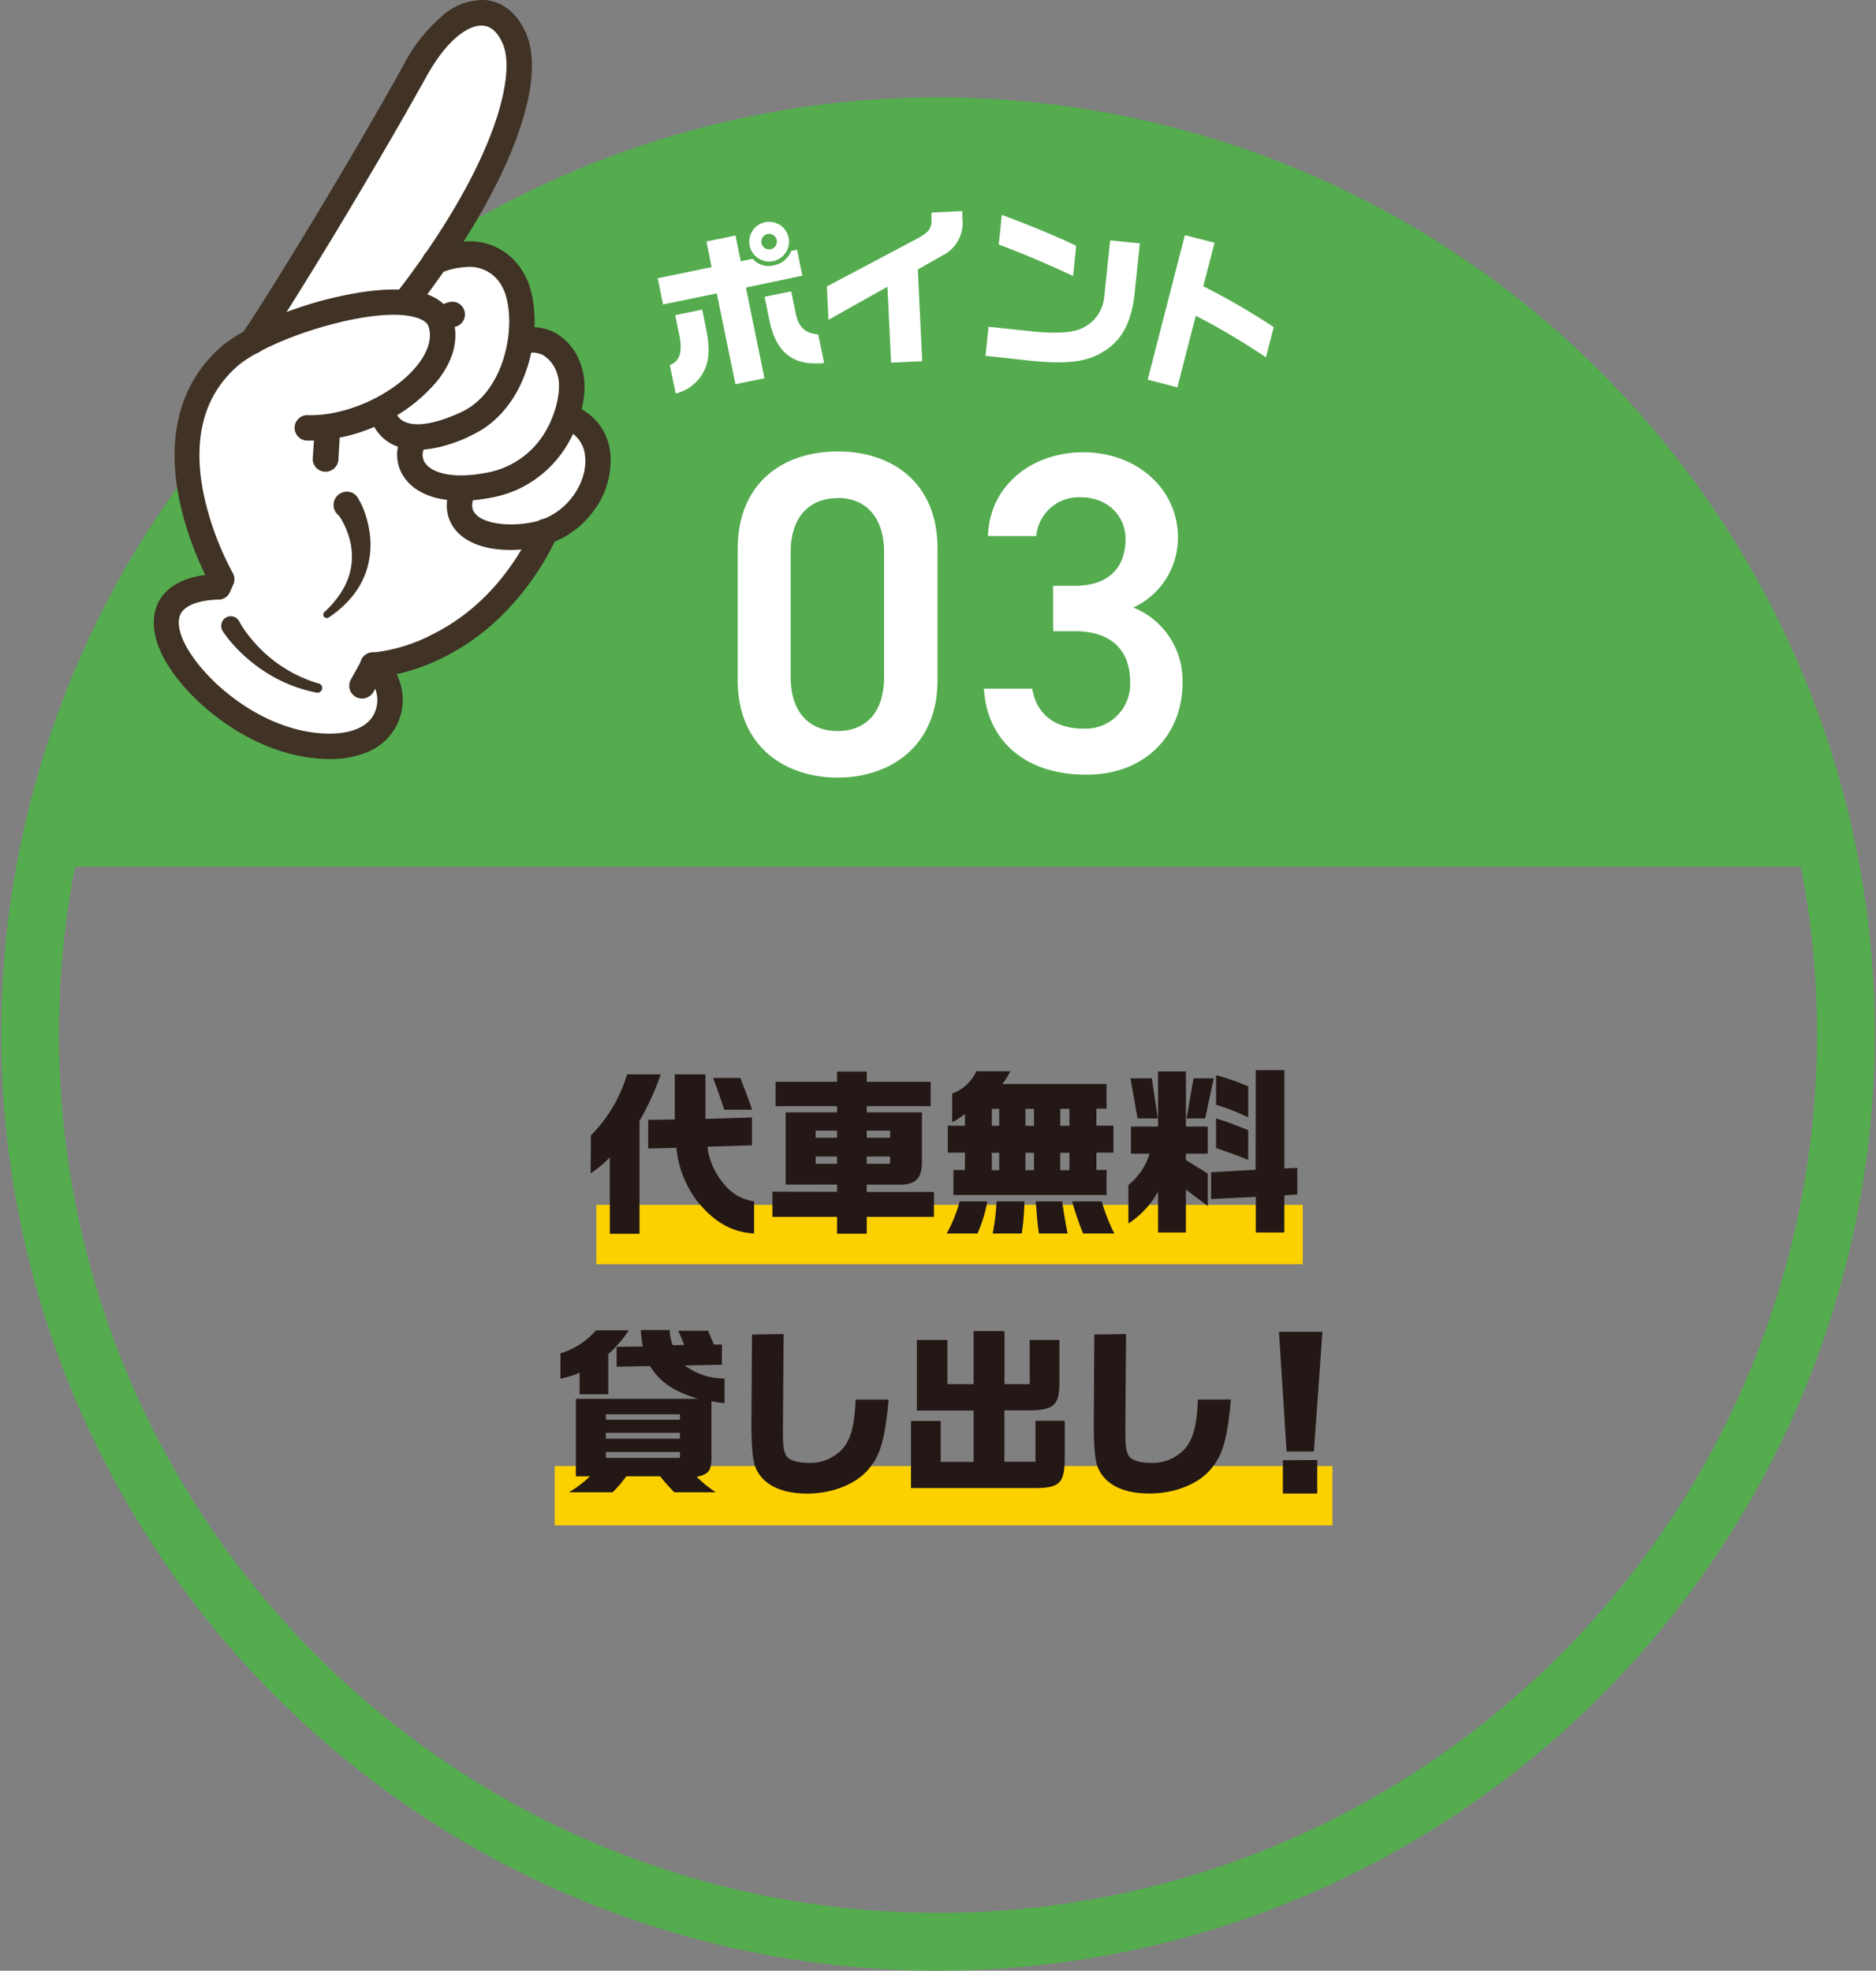
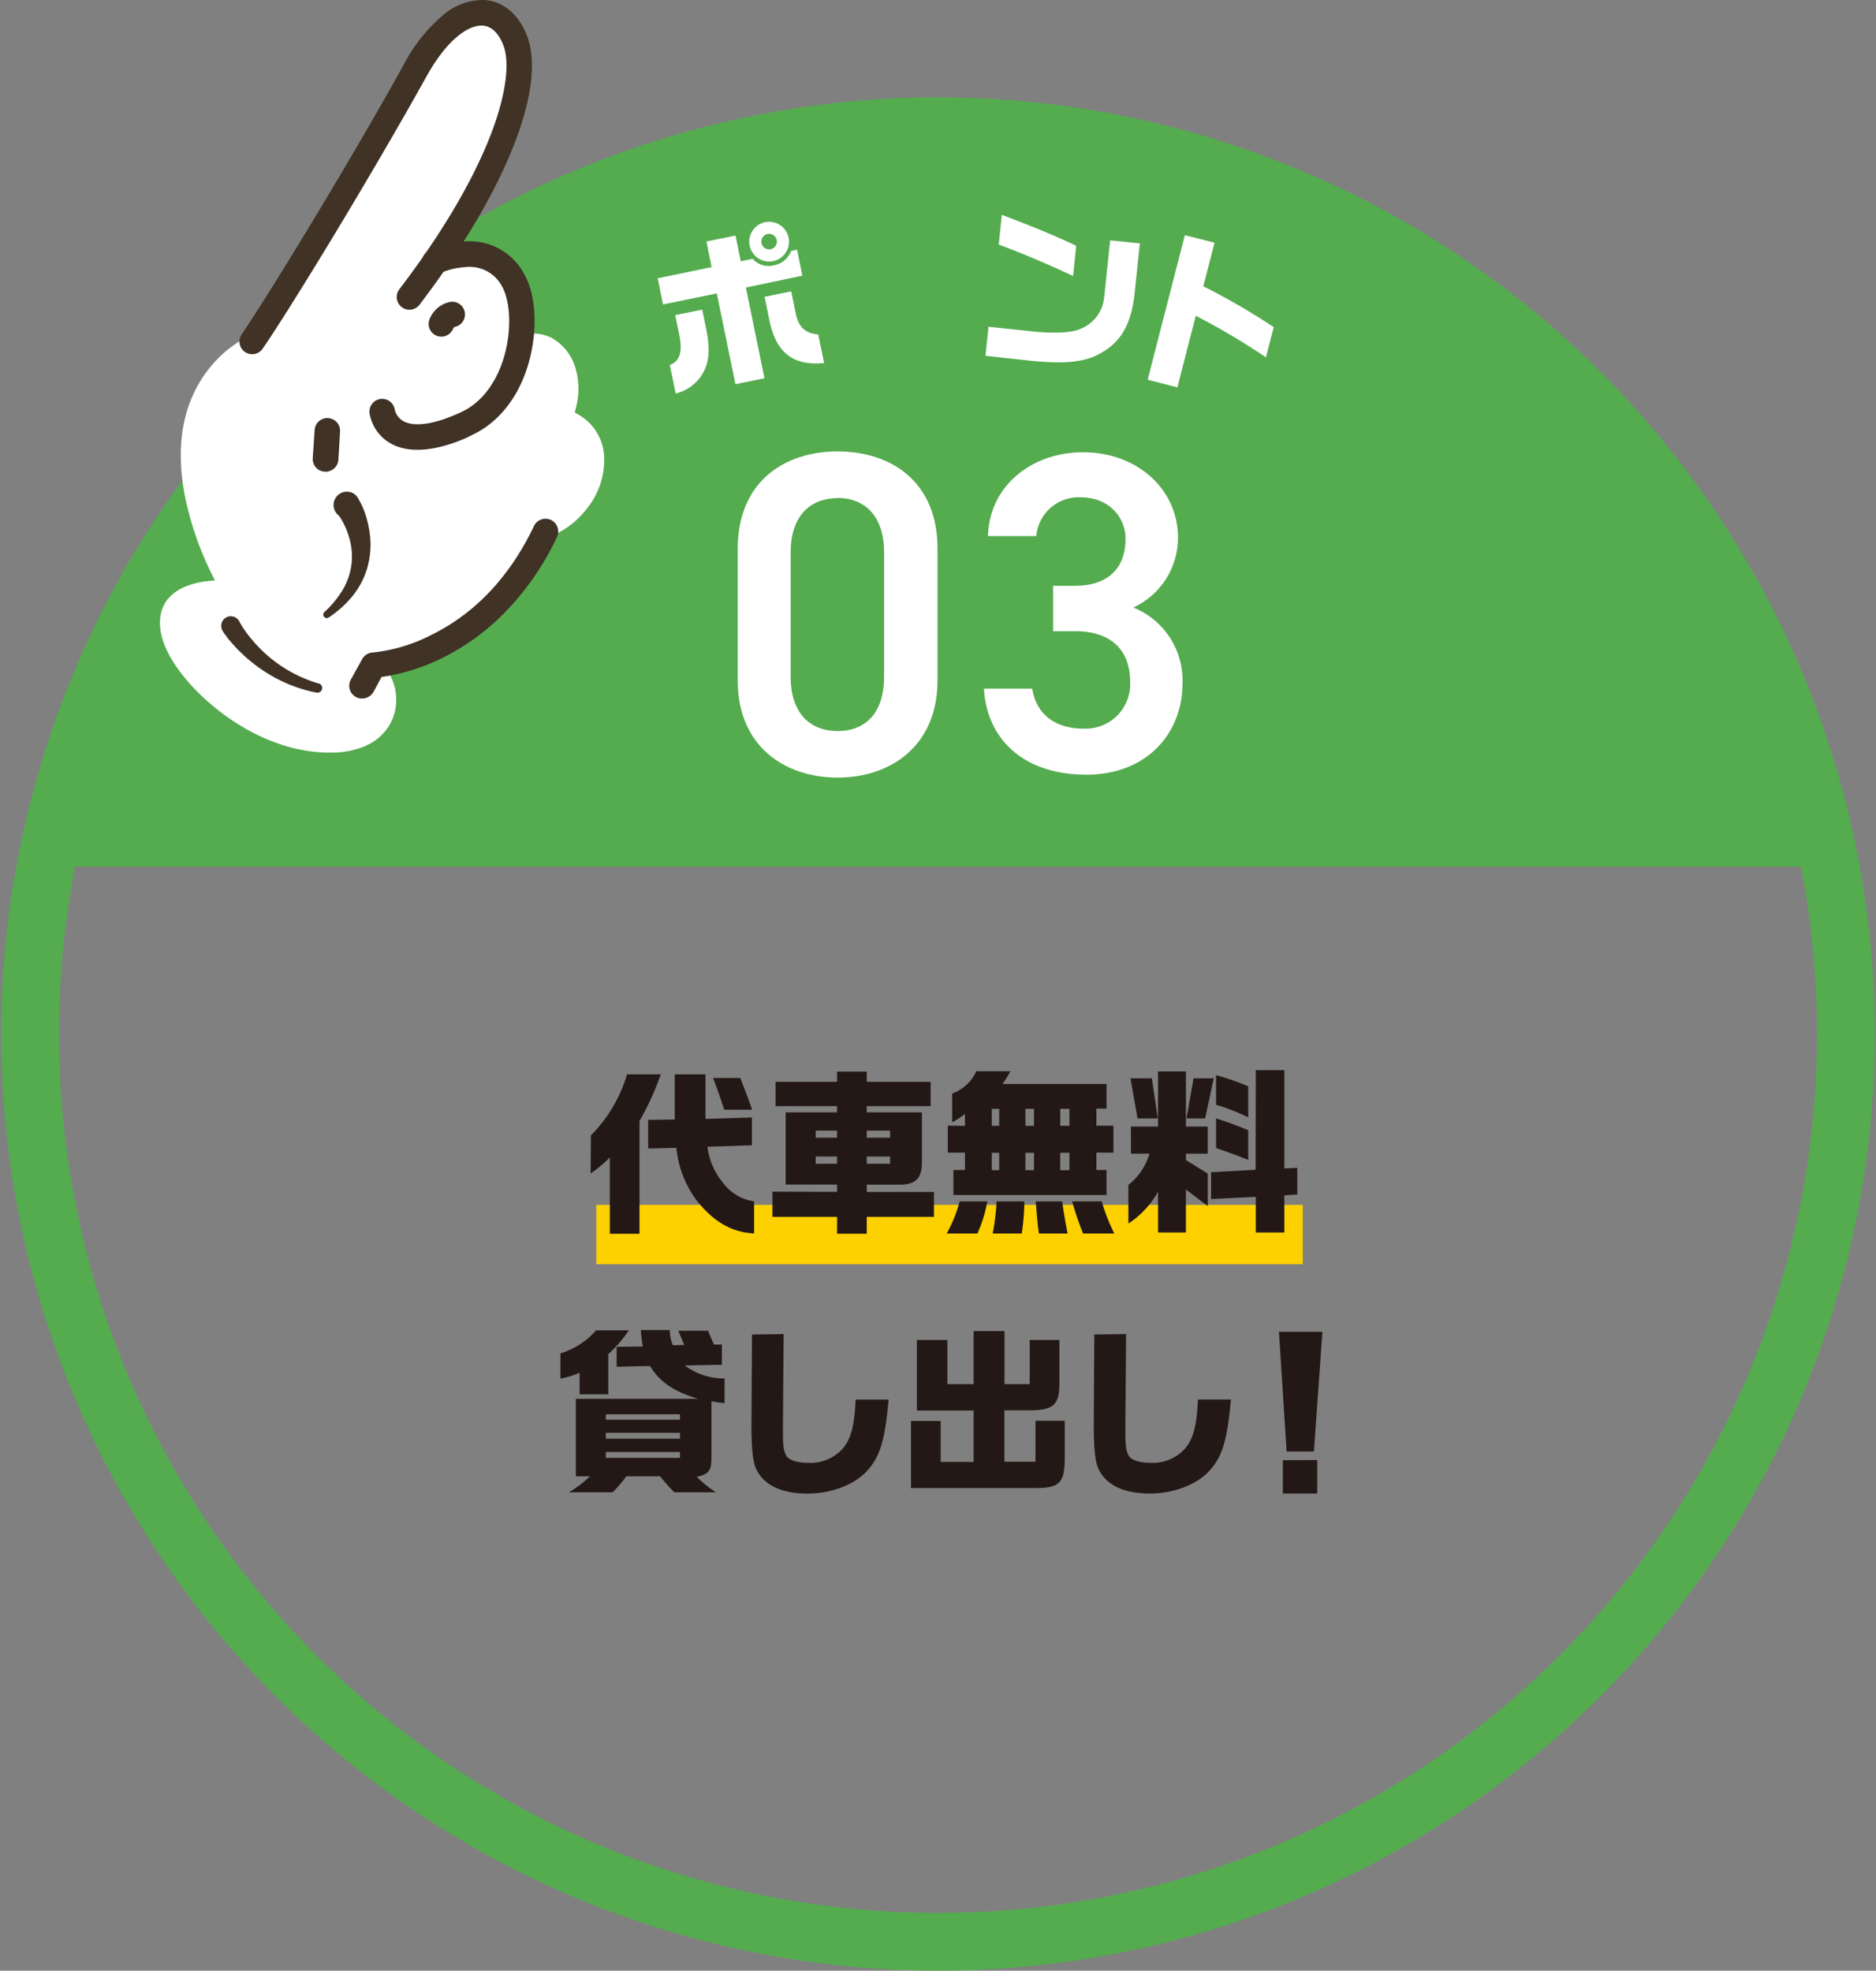
<svg xmlns="http://www.w3.org/2000/svg" viewBox="0 0 316 332">
  <rect x="0" y="0" width="316" height="332" fill="#808080" stroke="none" />
  <defs>
    <style>.cls-1{fill:#54ac4f;}.cls-2,.cls-7{fill:none;}.cls-2{stroke:#54ac4f;stroke-miterlimit:10;stroke-width:9.73px;}.cls-3{fill:#fff;}.cls-4{fill:#403225;}.cls-5{fill:#fdd000;}.cls-6{fill:#231815;}</style>
  </defs>
  <g id="レイヤー_2" data-name="レイヤー 2">
    <path class="cls-1" d="M308.29,146A152.91,152.91,0,0,0,7.71,146Z" />
    <path class="cls-2" d="M310.93,174.2A152.93,152.93,0,1,1,158,21.27,152.93,152.93,0,0,1,310.93,174.2Z" />
    <path class="cls-3" d="M61.64,125.64a14.71,14.71,0,0,1-5.8,1.15c-6.19.1-12.86-2.35-18.77-6.9-5.07-3.89-8.83-8.74-9.82-12.65-.8-3.18.11-5.18,1-6.3a7.47,7.47,0,0,1,2.71-2,12.94,12.94,0,0,1,3.76-1l1.48-.17-.67-1.34A53.34,53.34,0,0,1,31.24,84c-2.16-10.49.16-19,6.69-24.74a22,22,0,0,1,3.61-2.46l.22-.12.14-.21C46.45,49.76,59.57,28.35,69,11.44A26.59,26.59,0,0,1,75.23,3.5a12.17,12.17,0,0,1,2.63-1.65,7.74,7.74,0,0,1,3.7-.74c2.72.2,5,2.15,6.21,5.37,1.48,3.89.76,9.87-2.1,17.3a94.35,94.35,0,0,1-8.54,16.44L76,42l2.17-.15a10.27,10.27,0,0,1,4.82.82,9.37,9.37,0,0,1,4.33,4.07,16.07,16.07,0,0,1,1.61,8.39l0,1.07,1.07,0a6.93,6.93,0,0,1,2.93.73A8.54,8.54,0,0,1,97,62.26a12.32,12.32,0,0,1,0,6.47l-.18.77.68.39a7.86,7.86,0,0,1,1,.68,8.5,8.5,0,0,1,3.24,6A13,13,0,0,1,99,85.5a14.54,14.54,0,0,1-5.69,4.61l-.36.16-.37.15-.17.36A45.13,45.13,0,0,1,83.67,103a37.4,37.4,0,0,1-9.76,6.9c-.31.16-.63.3-.94.44a33.08,33.08,0,0,1-6.42,2.18l-1.3.3.59,1.2a8.77,8.77,0,0,1,.53,6.4,8.43,8.43,0,0,1-4.73,5.19Z" />
-     <path class="cls-4" d="M61.9,126.7a15.83,15.83,0,0,1-6,1.17c-6.44.1-13.35-2.43-19.45-7.12-5.26-4-9.17-9.11-10.2-13.25-.92-3.61.16-5.93,1.21-7.24,1.89-2.34,5-3.14,7.13-3.4a54.82,54.82,0,0,1-4.38-12.62c-2.23-10.89.2-19.81,7-25.78,3.07-2.68,9.23-5.57,16.07-7.55,3.54-1,12.39-3.21,18.08-1.52,3.37,1,4.6,3.06,5,4.6.92,3.25,0,6.74-2.63,10.09a27.09,27.09,0,0,1-9.68,7.37,27.56,27.56,0,0,1-12.36,2.77,2.14,2.14,0,0,1,.15-4.28c6.47.22,14.61-3.51,18.52-8.49,1.22-1.57,2.55-3.93,1.88-6.3-.07-.27-.31-1.11-2.14-1.65-3.19-1-9-.38-15.66,1.53-6.19,1.78-11.85,4.4-14.44,6.65-5.7,5-7.61,12.27-5.67,21.7A49.79,49.79,0,0,0,39.2,96.51a2.15,2.15,0,0,1,.11,1.93l-.57,1.3a2.13,2.13,0,0,1-2,1.28c-1.11,0-4.61.26-6,1.94-.24.3-1,1.2-.39,3.5.67,2.62,3.6,7,8.67,10.9,5.34,4.1,11.3,6.31,16.77,6.23,4.06-.07,6.74-1.51,7.53-4.08a5.34,5.34,0,0,0-1.7-5.69,2.14,2.14,0,1,1,2.46-3.5A9.5,9.5,0,0,1,61.9,126.7Z" />
    <path class="cls-4" d="M55.68,79.29a2,2,0,0,1-1,.17,2.13,2.13,0,0,1-2-2.26L53,72.44a2.14,2.14,0,0,1,4.28.27L57,77.46A2.13,2.13,0,0,1,55.68,79.29Z" />
    <path class="cls-4" d="M60.66,84.56a2.21,2.21,0,0,1,.11.21l.09.17.16.34c.1.23.19.45.28.68q.26.67.45,1.35a17.78,17.78,0,0,1,.56,2.78,14.29,14.29,0,0,1-.45,5.6,13.67,13.67,0,0,1-2.57,4.84,17.8,17.8,0,0,1-3.93,3.5.59.59,0,0,1-.81-.17.58.58,0,0,1,.09-.75h0a16.21,16.21,0,0,0,3.06-3.7,11.08,11.08,0,0,0,1.5-4.29,11.23,11.23,0,0,0-.34-4.4,13.47,13.47,0,0,0-.76-2.07c-.16-.34-.33-.66-.51-1a5.11,5.11,0,0,0-.28-.46L57.17,87l-.07-.09-.05-.07a2.24,2.24,0,0,1,2.62-3.63,2.32,2.32,0,0,1,.63.7Z" />
    <path class="cls-4" d="M69.82,52a2.12,2.12,0,0,1-2.15-.26,2.15,2.15,0,0,1-.41-3C74.37,39.43,79.7,30.4,82.69,22.62c2.49-6.48,3.26-12,2.09-15-.44-1.17-1.49-3.16-3.44-3.3-2.21-.17-5.88,2-9.57,8.68-9.51,17.1-23,39.18-27.52,45.73a2.14,2.14,0,1,1-3.53-2.42C45.15,49.82,58.57,27.91,68,10.91a27.57,27.57,0,0,1,6.52-8.26A10.33,10.33,0,0,1,81.64,0c3.16.23,5.76,2.44,7.14,6.06,1.58,4.15.86,10.4-2.1,18.07-3.13,8.14-8.67,17.55-16,27.19A2.16,2.16,0,0,1,69.82,52Z" />
    <path class="cls-4" d="M78.53,73.78c-5.08,2.2-9.33,2.59-12.34,1.13a7.2,7.2,0,0,1-3.9-5.07,2.14,2.14,0,1,1,4.17-1,3,3,0,0,0,1.6,2.17c2,1,5.49.36,9.71-1.62,3.18-1.49,5.66-4.63,7-8.83,1.59-5.05,1.11-10-.2-12.29A6.16,6.16,0,0,0,78.36,45a12.41,12.41,0,0,0-4.17,1,2.14,2.14,0,1,1-1.87-3.85,16.92,16.92,0,0,1,5.8-1.45,10.36,10.36,0,0,1,10.16,5.44c2.13,3.72,2.35,10,.56,15.7-1.69,5.35-5,9.41-9.25,11.41Z" />
-     <path class="cls-4" d="M86.87,82.6a19.06,19.06,0,0,1-3.69,1.15c-6.93,1.43-12.37.31-14.93-3.1a6.69,6.69,0,0,1-.51-7.29,2.14,2.14,0,1,1,3.79,2,2.48,2.48,0,0,0,.14,2.73c1.16,1.54,4.57,2.73,10.64,1.48A14.39,14.39,0,0,0,92,72.49c2-3.54,2.53-7.4,1.93-9.23a5.57,5.57,0,0,0-2.51-3.47,4.12,4.12,0,0,0-2.77-.25,2.14,2.14,0,1,1-1.36-4.06,8.32,8.32,0,0,1,6.06.49,9.62,9.62,0,0,1,4.65,6c1.09,3.36.17,8.46-2.3,12.71A19,19,0,0,1,86.87,82.6Z" />
-     <path class="cls-4" d="M93.55,91.21a14.79,14.79,0,0,1-3.07,1c-4.54.9-10.88.66-13.81-3-1.16-1.45-2.21-4-.54-7.82a2.14,2.14,0,0,1,3.92,1.7c-1,2.27-.27,3.15,0,3.43,1.33,1.66,5.48,2.29,9.63,1.47,5.81-1.16,9.34-6.76,8.88-11.06a5.24,5.24,0,0,0-3.61-4.67,2.14,2.14,0,0,1,1-4.16,9.5,9.5,0,0,1,6.86,8.37,14.16,14.16,0,0,1-2.88,9.69A15.54,15.54,0,0,1,93.55,91.21Z" />
    <path class="cls-4" d="M61.83,117.51a2.15,2.15,0,0,1-2.74-3L61,111.05a2.13,2.13,0,0,1,1.79-1.12,27.82,27.82,0,0,0,9.94-3c7.37-3.65,13.16-9.81,17.22-18.32a2.14,2.14,0,0,1,3.87,1.85,46.25,46.25,0,0,1-9.36,13.3,38.7,38.7,0,0,1-10,7.11,33.93,33.93,0,0,1-10.19,3.18l-1.33,2.47A2.17,2.17,0,0,1,61.83,117.51Z" />
    <path class="cls-4" d="M75.19,56.54a2.14,2.14,0,0,1-2.87-2.66,4.72,4.72,0,0,1,3.42-3,2.14,2.14,0,0,1,.88,4.19.5.5,0,0,0-.25.2A2.14,2.14,0,0,1,75.19,56.54Z" />
    <path class="cls-4" d="M40.36,104.79a1.09,1.09,0,0,1,.1.19l.13.21c.08.15.17.29.26.44l.59.86a20.86,20.86,0,0,0,1.33,1.65,23,23,0,0,0,10.87,7l.08,0a.8.8,0,0,1-.38,1.55,24.25,24.25,0,0,1-4.57-1.36,24.84,24.84,0,0,1-4.21-2.21,26.2,26.2,0,0,1-3.72-2.93,22.07,22.07,0,0,1-1.65-1.7c-.27-.3-.53-.61-.78-.92-.12-.16-.25-.33-.36-.49l-.19-.25-.19-.28-.15-.23a1.64,1.64,0,0,1,.47-2.24,1.62,1.62,0,0,1,2.24.48A1.12,1.12,0,0,1,40.36,104.79Z" />
    <path class="cls-3" d="M110.79,46.88,119.86,45,119,40.68l4.89-1,.89,4.34,2-.42a3.54,3.54,0,0,0,3.56,1.1,3.83,3.83,0,0,0,2.92-2.42l1-.21.89,4.37-9.51,2,3.13,15.29-4.89,1-3.14-15.3-9.06,1.86Zm7.49,5.28.69,3.36c.57,2.81.51,4.91-.15,6.47a7.19,7.19,0,0,1-5,4.3l-1-4.79c1.64-.62,2.15-2.09,1.65-4.83l-.74-3.58Zm14.56-12.11a3.35,3.35,0,1,1-3.9-2.63A3.36,3.36,0,0,1,132.84,40.05Zm-4.57.93a1.31,1.31,0,1,0,1-1.56A1.33,1.33,0,0,0,128.27,41Zm5,8.11.76,3.69c.47,2.31,1.59,3.39,3.79,3.55l1,4.83c-5.2.52-8.06-1.71-9.2-7.1L128.79,50Z" />
-     <path class="cls-3" d="M139.28,48.26l15.29-8.1c2-1.1,2.42-1.71,2.33-3.58l0-.77,5.19-.25,0,1.11A6.12,6.12,0,0,1,158.83,43l-4.23,2.4.74,15.45-5.24.25-.62-12.79-9.93,5.57Z" />
    <path class="cls-3" d="M192,41l-.89,8.5c-.55,4.94-2.17,7.91-5.36,9.8-2.69,1.66-5.9,2.07-11.89,1.5L166,59.94l.51-4.89,7.9.83c3.37.32,6.15.16,7.56-.46A6.4,6.4,0,0,0,186,50l1-9.51Zm-23.25-4.8c4.89,1.82,10.12,4,12.53,5.22l-.53,5.08c-4.22-2-9-4-12.52-5.3Z" />
    <path class="cls-3" d="M204.58,40.89l-1.89,7.34a116.53,116.53,0,0,1,11.86,6.88l-1.31,5.09a116.55,116.55,0,0,0-11.82-7l-3.1,12.06-5-1.29,6.26-24.35Z" />
-     <rect class="cls-5" x="93.44" y="246.98" width="131" height="10" />
    <rect class="cls-5" x="100.44" y="202.98" width="119" height="10" />
    <path class="cls-6" d="M99.53,191.28A24.34,24.34,0,0,0,105.62,181h5.68a46.35,46.35,0,0,1-3.58,7.85v19h-5V195a21.84,21.84,0,0,1-3.23,2.69Zm9.65-2.62,4.48-.06V181h5.17v7.5l7.83-.24v4.69l-7.5.24a11.77,11.77,0,0,0,2.66,6.12,7.92,7.92,0,0,0,5.2,3.08v5.41c-3.74-.21-6.67-1.89-9.51-5.35a17.69,17.69,0,0,1-3.58-9.08l-4.75.12Zm15.51-7.06c.86,2.19,1.34,3.44,2,5.35H122c-.69-2.06-1.08-3.25-1.89-5.35Z" />
    <path class="cls-6" d="M141,200.79v-1.23h-8.66V187.4H141v-1.05H130.64v-4.09H141v-1.73H146v1.73h10.76v4.09H146v1.05h9.29v8c.09,3-.92,4.15-3.64,4.18H146v1.23h11.32V205H146v2.84H141V205H130.11v-4.24Zm0-9.12v-1.19H137.4v1.19Zm0,4.39v-1.22H137.4v1.22Zm8.93-4.39v-1.19H146v1.19Zm0,4.39v-1.22H146v1.22Z" />
    <path class="cls-6" d="M166.31,202.4a23.28,23.28,0,0,1-1.67,5.41h-5.17a24.14,24.14,0,0,0,2.18-5.41Zm-3.77-12.73v-2a13.61,13.61,0,0,1-2.15,1.4v-4.84a7.14,7.14,0,0,0,4.07-3.76h5.73a14.62,14.62,0,0,1-1.34,2.15h17.54v4.15h-1.71v2.87h2.87v4.54h-2.87v2.93h1.71v4.21H160.6v-4.21h1.94v-2.93h-2.89v-4.54Zm5.77,0V186.8h-1.25v2.87Zm0,7.47v-2.93h-1.25v2.93Zm4.24,5.26a39.24,39.24,0,0,1-.44,5.41h-4.9a37,37,0,0,0,.65-5.41Zm1.62-12.73V186.8h-1.44v2.87Zm0,7.47v-2.93h-1.44v2.93Zm4.75,5.26c.18,1.34.59,3.91.92,5.41H175c-.24-1.68-.27-2-.53-5.41Zm1.22-12.73V186.8h-1.55v2.87Zm0,7.47v-2.93h-1.55v2.93Zm5.44,5.26a31.58,31.58,0,0,0,2.12,5.41h-5.26a51.58,51.58,0,0,1-1.85-5.41Z" />
    <path class="cls-6" d="M190.5,194.36v-4.57h4.57V180.5h4.69v9.29h3.68v4.57h-3.68v1.08l3.68,2.27v5.47l-3.68-2.78v7.23h-4.69v-6.87a15.46,15.46,0,0,1-5,5.37v-6.51a10.52,10.52,0,0,0,3.56-5.26Zm3.52-12.7,1,6.76h-3.41l-1.19-6.76Zm10.43,0L203,188.42h-3.14l1.19-6.76Zm7.08-1.37h4.81v16.55l2.18-.09v4.48l-2.18.15v6.25h-4.81v-6L204,202v-4.51l7.5-.42Zm-6.69.84a43.56,43.56,0,0,1,5.41,1.88v5.23a35.74,35.74,0,0,0-5.41-2.12Zm5.41,14.28c-2-.81-2.54-1-5.41-2v-5c2,.65,3,1,5.41,2Z" />
    <path class="cls-6" d="M94.4,228a12.88,12.88,0,0,0,6-3.88h5.52a20.67,20.67,0,0,1-3.46,4v6.78H97.63v-3.64a15.17,15.17,0,0,1-3.23,1ZM97,248.71V235.66h20.59c-4.13-1.26-6.46-2.84-8.1-5.53l-5.62.12V226.9l4.4-.05a26,26,0,0,1-.33-2.78l4.87,0a6.9,6.9,0,0,0,.53,2.57l1.92-.06-1-2.39h5l1,2.33,1.34,0v3.4l-6.24.12a10.84,10.84,0,0,0,6.69,2.18v4.16a16.24,16.24,0,0,1-2.21-.33v9.5c0,2.21-.45,2.81-2.48,3.25a20,20,0,0,0,3.22,2.6h-7a34,34,0,0,1-2.39-2.69h-5.7a19,19,0,0,1-2.3,2.69H95.84a19.68,19.68,0,0,0,3.55-2.69Zm17.54-9.53v-.92H102.05v.92Zm0,3.2v-1H102.05v1Zm0,3.23v-1H102.05v1Z" />
    <path class="cls-6" d="M132,224.75l-.12,15.15,0,1.08v.71c0,1.95.18,3,.63,3.65s1.79,1.1,3.58,1.1A7.32,7.32,0,0,0,142,244c1.37-1.67,1.94-3.88,2.12-8.21h5.56c-.63,6.81-1.38,9.41-3.47,11.83s-6,4-10.22,4c-4.42,0-7.4-1.46-8.66-4.24-.54-1.16-.78-3.73-.75-8l.09-14.55Z" />
    <path class="cls-6" d="M153.45,239.39h5v6.9H164v-8.66h-9.56V225.74h5.14v7.44H164v-8.93h5.2v8.93h4.25v-7.44h5V233c0,3.55-.92,4.51-4.57,4.6h-4.69v8.66h5.23v-6.9h4.93v6.22c0,4.21-.84,5.11-4.84,5.11H153.45Z" />
    <path class="cls-6" d="M189.68,224.75l-.12,15.15,0,1.08v.71c0,1.95.18,3,.63,3.65s1.79,1.1,3.58,1.1a7.33,7.33,0,0,0,5.89-2.45c1.37-1.67,1.94-3.88,2.12-8.21h5.56c-.63,6.81-1.38,9.41-3.47,11.83s-6,4-10.22,4c-4.42,0-7.41-1.46-8.66-4.24-.54-1.16-.78-3.73-.75-8l.09-14.55Z" />
    <path class="cls-6" d="M222.75,224.37l-1.43,20.16h-4.6l-1.29-20.16Zm-.87,21.6v5.64h-5.79V246Z" />
    <path class="cls-3" d="M141.09,131c-8.92,0-16.83-5.28-16.83-16.37V92.5c0-11.4,7.91-16.45,16.83-16.45s16.83,5,16.83,16.37V114.6C157.92,125.69,150,131,141.09,131Zm0-47.08c-4.88,0-7.91,3.33-7.91,9.07v21.1c0,5.74,3,9.07,7.91,9.07s7.83-3.33,7.83-9.07V93C148.92,87.22,145.9,83.89,141.09,83.89Z" />
    <path class="cls-3" d="M177.39,98.69h3.68c5.52,0,8.52-2.92,8.52-7.91,0-3.83-3-7-7.52-7a7.18,7.18,0,0,0-7.52,6.53h-8.13c.23-8.52,7.44-14.12,16-14.12,9.28,0,16,6.37,16,14.34a12.94,12.94,0,0,1-7.52,11.82,13.23,13.23,0,0,1,8.28,12.81c0,8.37-6,15.35-16.18,15.35-10.74,0-16.81-6.14-17.26-14.5h8.13c.61,3.83,3.3,6.75,8.75,6.75a7.52,7.52,0,0,0,7.75-7.83c0-5.37-3.15-8.59-9.29-8.59h-3.68Z" />
    <rect class="cls-7" width="316" height="332" />
  </g>
</svg>